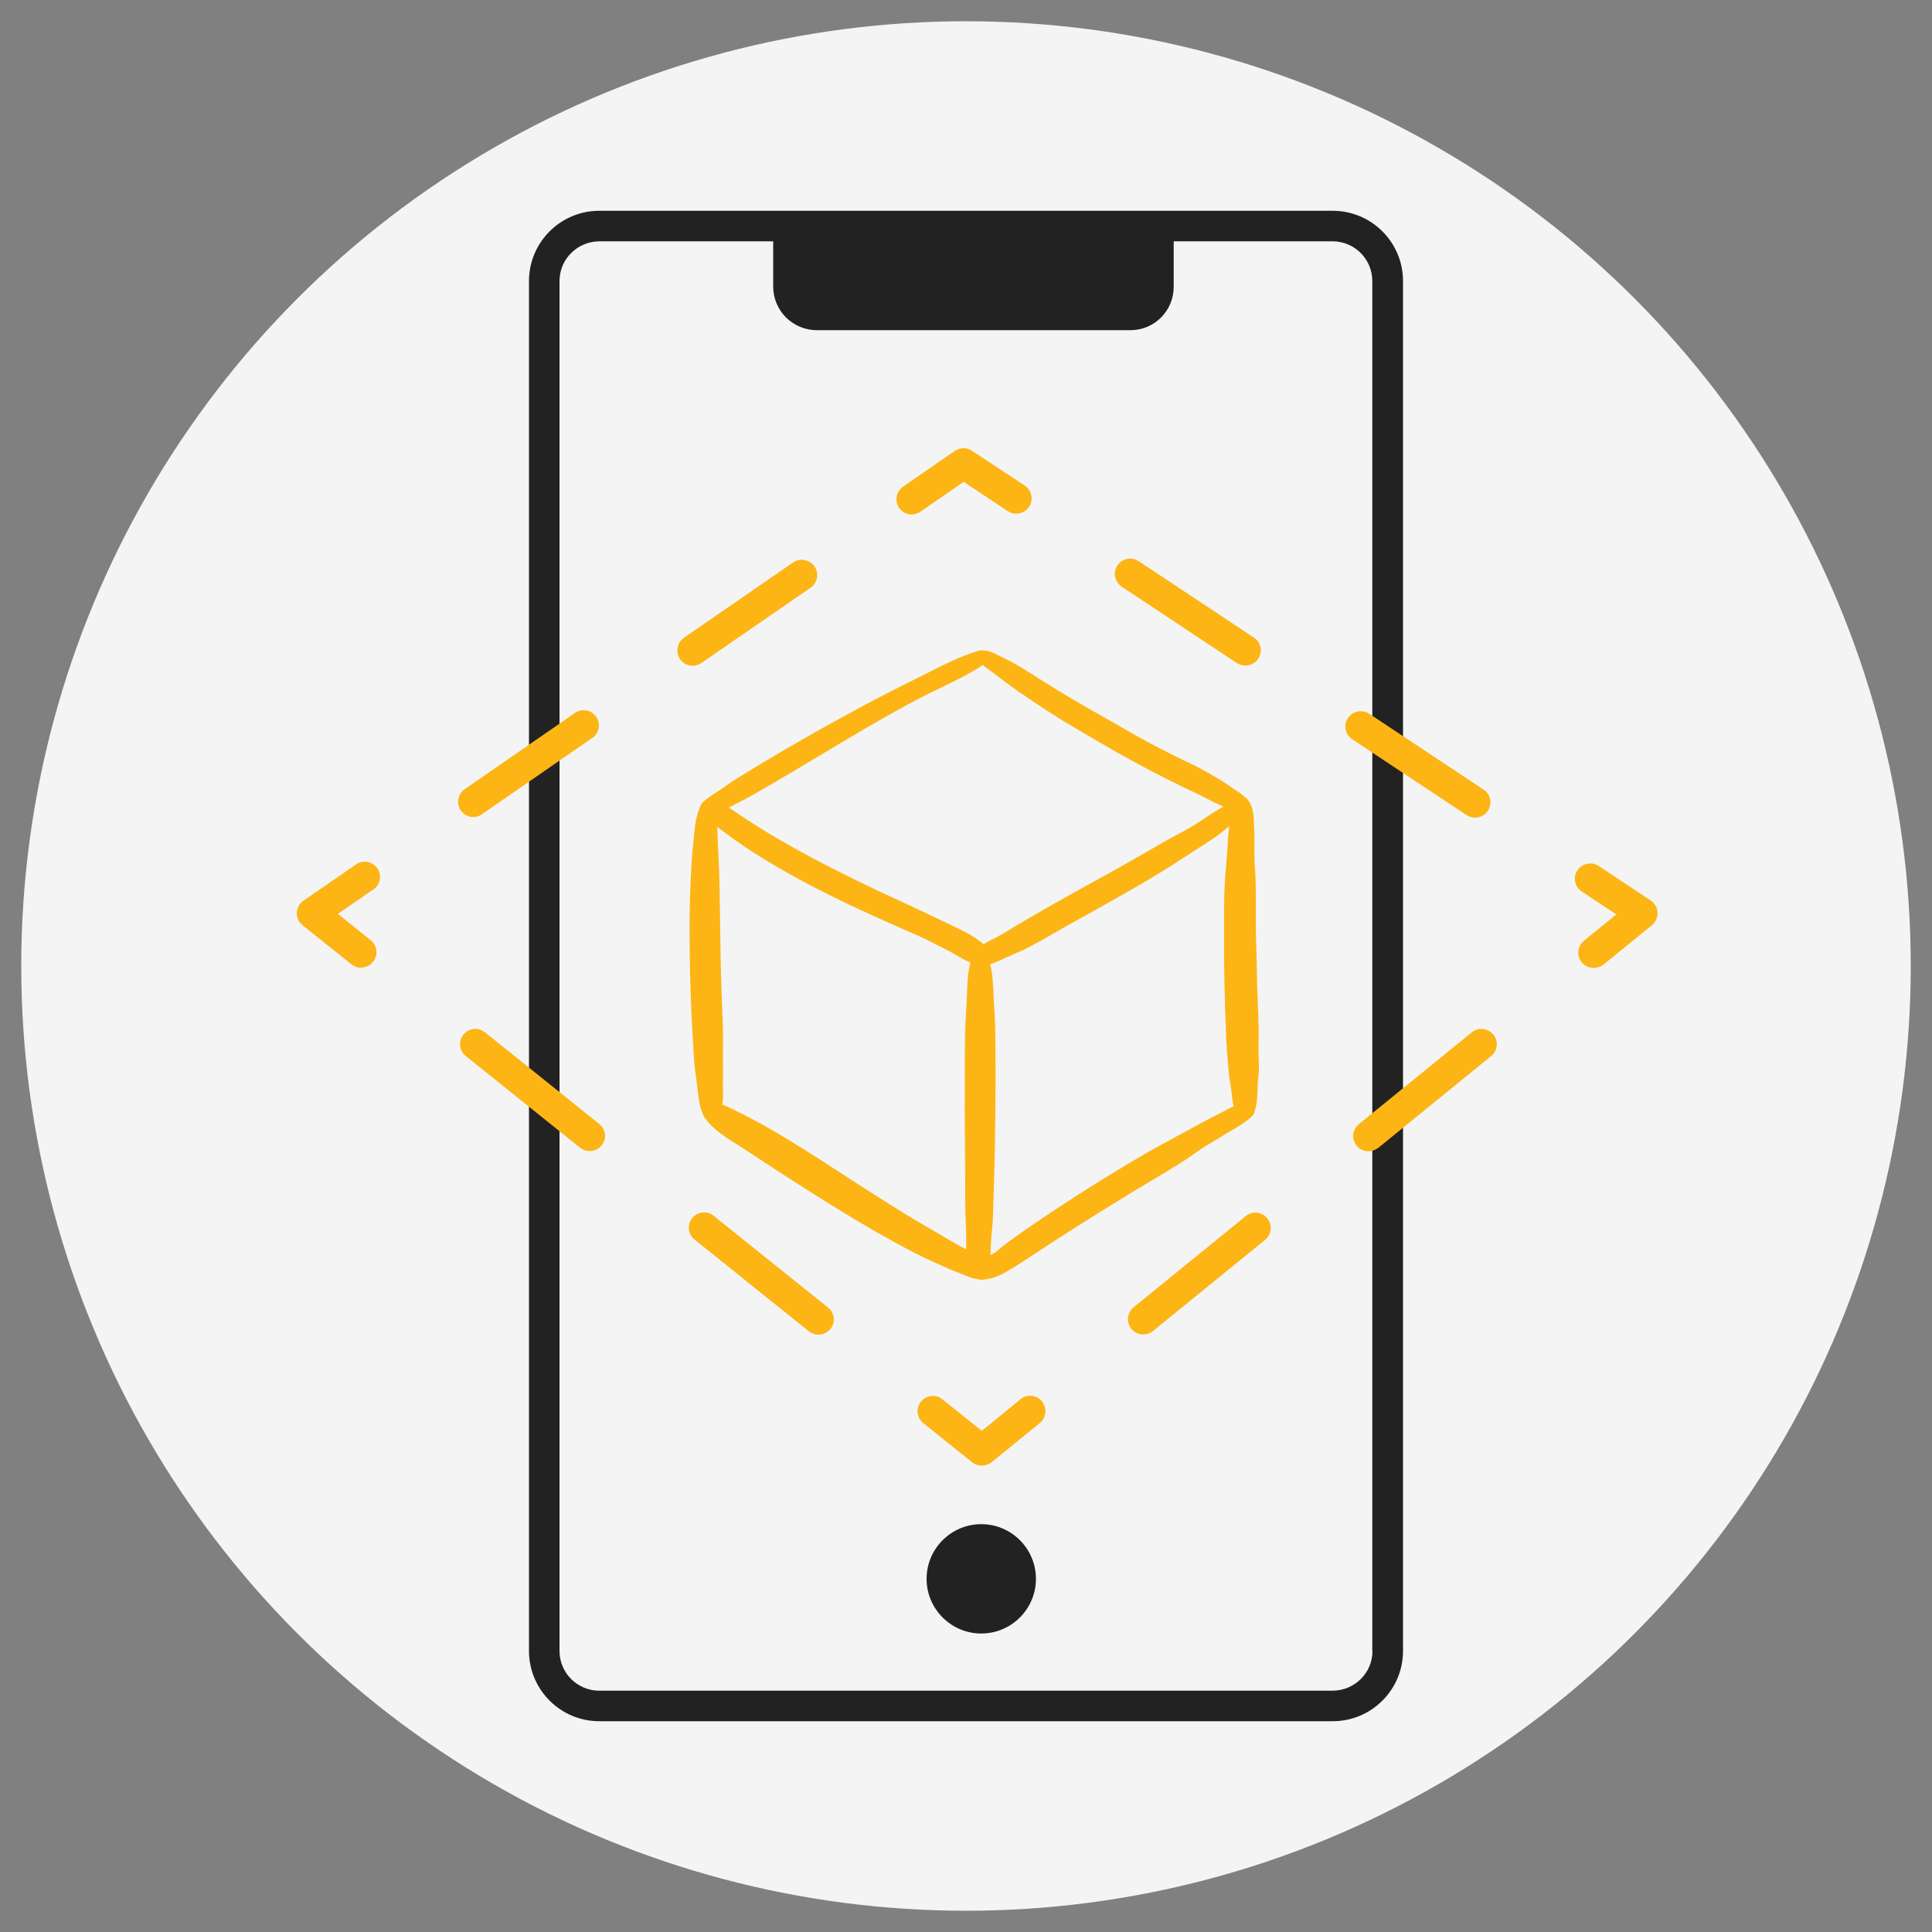
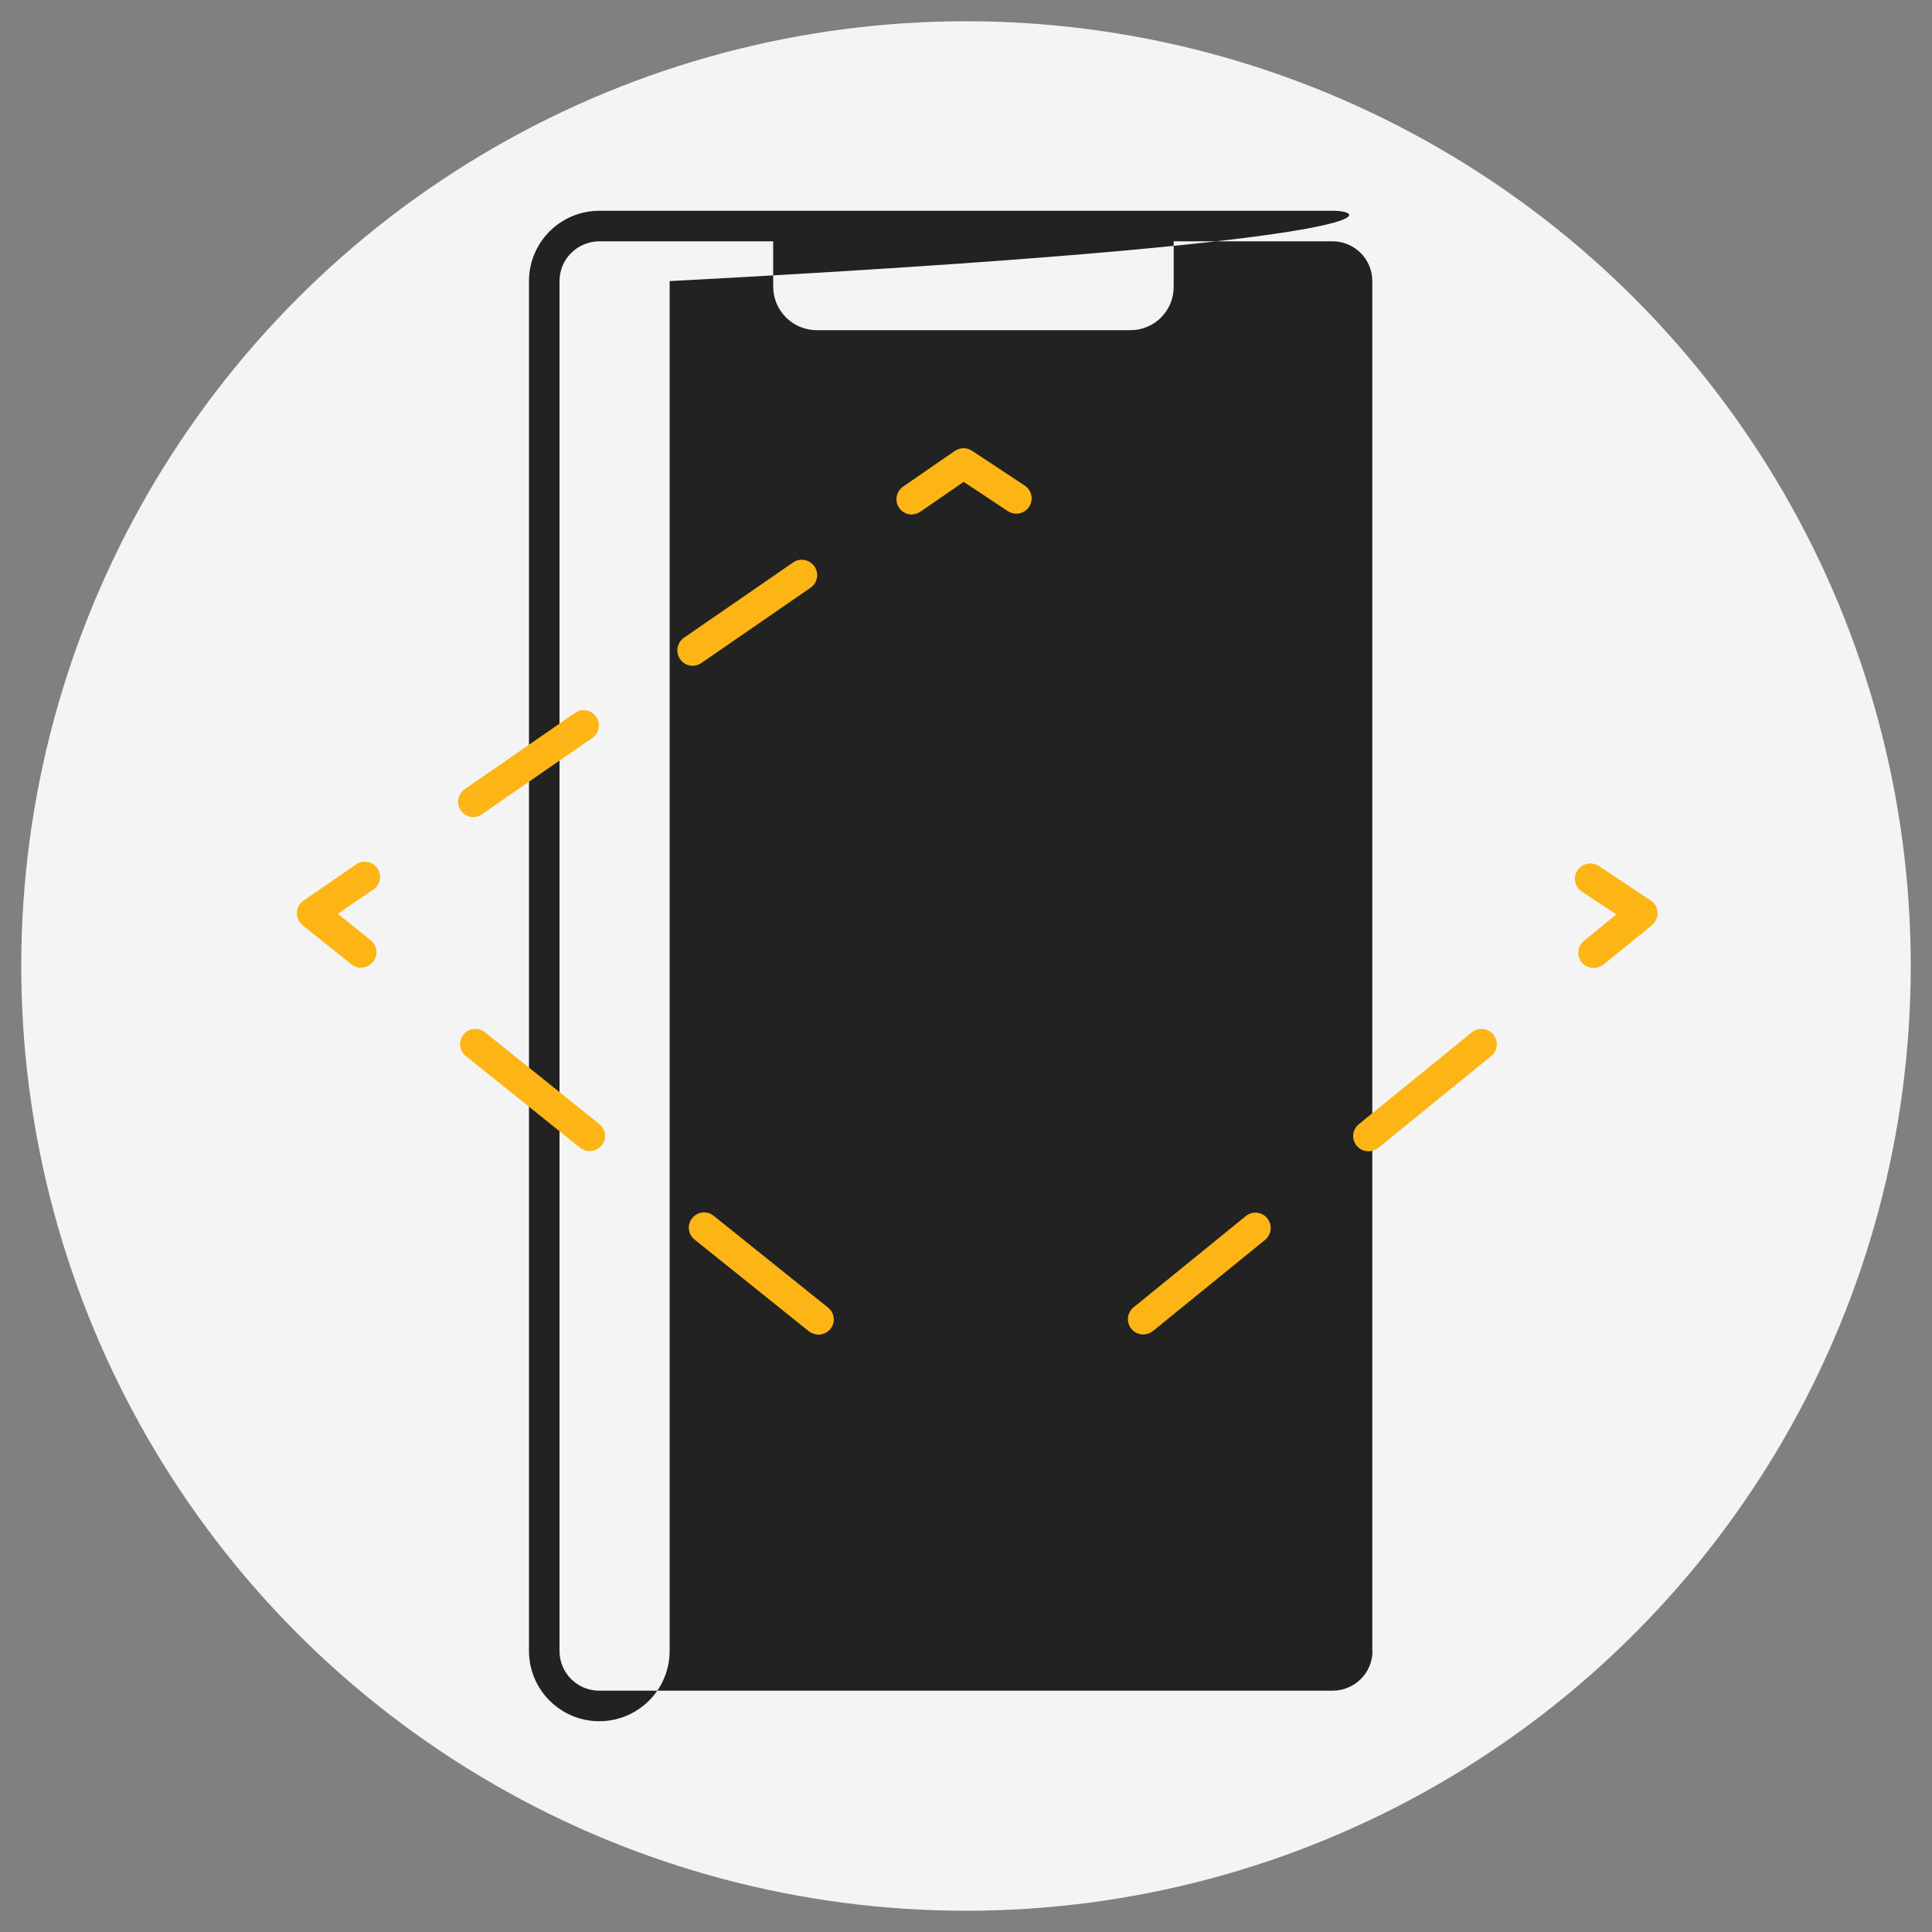
<svg xmlns="http://www.w3.org/2000/svg" version="1.1" id="Ebene_1" x="0px" y="0px" viewBox="0 0 1000 1000" style="enable-background:new 0 0 1000 1000;" xml:space="preserve">
  <rect x="0" y="0" width="1000" height="1000" fill="#808080" stroke="none" />
  <style type="text/css">
	.st0{fill:#F4F4F4;}
	.st1{fill:#FCB514;}
	.st2{fill:#222222;}
</style>
  <circle class="st0" cx="500" cy="500" r="489" />
-   <path class="st1" d="M651.5,547.8c-0.1-2.2-0.2-4.5-0.1-6.7c0.2-6.7,0-13.6-0.3-20.2c-0.1-3.6-0.3-7.3-0.4-11  c-0.1-4.8-0.2-9.6-0.3-14.3c-0.1-5-0.3-10.2-0.4-15.3c0-3.5,0-7.1,0-10.6c0-6.9,0.1-14.1-0.5-21.1c-0.3-3.5-0.2-7-0.2-10.5  c0-2.8,0.1-5.7-0.1-8.5c-0.1-0.6-0.1-1.3-0.1-2c-0.1-4.1-0.2-9.5-2.7-12.9c0-0.1-0.1-0.1-0.1-0.2c-0.5-0.7-1-1.3-1.6-1.6  c-1.1-1-2.3-2-3.5-2.9l0-0.2l-0.1,0.2c-0.5-0.3-0.9-0.6-1.4-0.9l-1.7-1.1l-1.2-0.9c-1.8-1.3-3.8-2.6-5.8-3.8l-1-0.6  c-3.4-2-7-4.1-10.6-5.9c-2.7-1.4-5.5-2.7-8.2-4c-4.5-2.2-9.1-4.5-13.5-6.8c-7.4-3.9-14.8-8.2-22-12.3c-3.8-2.2-7.7-4.4-11.6-6.6  c-10-5.7-20.3-11.9-31.3-19c-4.3-2.8-8.8-5.3-13.4-7.6c-0.5-0.3-1-0.5-1.6-0.8c-2.9-1.5-6.5-3.4-10.1-3c-0.4,0-0.9,0-1.3,0.2  c-9.1,2.6-17.8,7.1-26.3,11.4c-1.9,1-3.8,1.9-5.6,2.8c-8.2,4.1-17.8,8.9-27.1,13.9c-17,9.1-34.1,18.7-50.8,28.7  c-5.1,3-10,6.1-15.9,9.7c-1.7,1-3.2,2.1-4.7,3.2c-1.1,0.8-2.2,1.6-3.4,2.3l-1.7,1.1c-2.6,1.6-5,3.4-7.3,5.4c-0.6,0.6-0.9,1.3-1.1,2  c-2.1,4.6-2.8,9.6-3.2,14.3c-0.1,1.4-0.3,2.7-0.4,4.1c-0.4,3.9-0.8,8-1,12c-0.7,11.8-1,22.8-1,33.4c0,19.3,0.6,38.9,1.8,58.2  c0.1,1.1,0.1,2.2,0.2,3.4c0.2,4.8,0.6,9.5,1.3,14.3c0.3,1.9,0.5,3.9,0.8,6c0.5,4.5,0.9,9.1,2.7,13.3c0.1,0.5,0.3,1,0.6,1.4  c3.9,6.2,10.9,10.6,17.1,14.5c1.1,0.7,2.3,1.4,3.3,2.1l6.7,4.4c7.2,4.7,14.6,9.6,22,14.3c18.1,11.5,37.5,23.6,57.5,34.1  c5.1,2.7,10.3,5.1,15.4,7.4l2.5,1.1c2.5,1.2,5.3,2.3,8.7,3.6c0.6,0.2,1.1,0.4,1.7,0.7c2.6,1.2,5.4,2,8.2,2.3l0.2,0.1l0.2,0  c0,0,0,0,0.1,0h0.3c0.3,0,0.7-0.1,1-0.1c3.8-0.4,7.4-1.6,10.7-3.5c3.9-2.2,8-4.8,13-8.1c8.3-5.5,16.8-11,25.1-16.2l3-1.9  c9.1-5.8,18.5-11.5,27.6-17.1l1.7-1c2.7-1.6,5.5-3.3,8.2-4.9c7-4.2,14.3-8.5,20.9-13.3c3.2-2.3,6.7-4.4,10.1-6.4  c1.6-0.9,3.2-1.9,4.8-2.9c1-0.6,2.1-1.3,3.2-1.9c3.7-2.2,7.6-4.5,10.7-7.5c0.8-0.7,1.2-1.7,1.2-2.7c1.3-3.5,1.4-7.3,1.5-10.9  c0-1.9,0.1-3.7,0.3-5.4C651.7,554.7,651.7,551.3,651.5,547.8z M512.5,347.1c0.4,0.3,0.8,0.5,1.1,0.8c1.5,1.1,3,2.3,4.5,3.4  c2.3,1.7,4.6,3.5,7,5.2c8.7,6,18.7,12.8,29,18.9c17.7,10.5,36.7,21.6,56.7,31.2l4.1,2c2.9,1.3,5.8,2.7,8.7,4.2l0.9,0.5  c2.2,1.1,4.5,2.3,6.8,3.3c0.7,0.3,1.3,0.6,1.9,0.9c-3.2,1.8-6.3,3.7-9.3,5.8c-3.9,2.7-8,5.2-12.1,7.4c-6.4,3.3-12.7,7-18.8,10.5  c-4,2.3-8.1,4.7-12.2,7l-10.5,5.8c-13.8,7.6-28,15.5-41.8,23.6c-1.6,0.9-3.1,1.9-4.6,2.8c-1.7,1-3.4,2.1-5.1,3.1  c-1.3,0.7-2.7,1.4-4.1,2.2c-1.9,0.9-3.8,1.9-5.6,3c-3.2-2.6-6.6-4.9-10.3-6.7c-2.5-1.2-5-2.4-7.4-3.6l-7.3-3.5  c-5.4-2.6-11-5.2-16.4-7.7c-4-1.9-8.2-3.8-12.3-5.7c-15.5-7.3-35.8-17.3-55.4-28.9c-4.3-2.6-8.9-5.4-14.7-9.2  c-1.2-0.8-2.5-1.7-3.7-2.5c-1.4-1-2.9-2-4.4-2.9c1.3-0.6,2.5-1.3,3.8-2c1-0.5,2-1,3-1.5c4.4-2.2,8.6-4.8,12.8-7.2l1.8-1  c8.8-5.2,17.7-10.4,26.3-15.6c14.5-8.7,32.5-19.5,50.3-28.9c3.6-1.9,7.5-3.7,11.1-5.5c7.6-3.7,15.4-7.4,22.4-12.1  C509.9,345.2,511.3,346.2,512.5,347.1z M496.4,644.7c-3-1.6-5.9-3.4-8.8-5.1c-1.9-1.2-4-2.4-6-3.5c-9.3-5.3-18.2-10.9-28-17.1  c-5.7-3.6-11.5-7.4-17.1-11c-12.9-8.4-26.3-17.1-39.9-24.8c-5.9-3.3-10.8-5.9-15.6-8.2c-0.6-0.3-1.2-0.6-1.8-0.9  c-1.7-0.8-3.4-1.7-5.3-2.3c0.4-2.8,0.4-5.7,0.3-8.5c0-1.7-0.1-3.3,0-4.9c0.1-3,0-6,0-8.9c0-2.3,0-4.6,0-6.9  c0.2-7.8-0.2-15.8-0.5-23.5c-0.1-1.8-0.1-3.5-0.2-5.3c-0.5-12.4-0.6-25-0.8-37.2c-0.1-7.7-0.2-15.6-0.4-23.5  c-0.1-3.3-0.3-6.6-0.4-9.8c-0.2-2.8-0.3-5.8-0.4-8.6l-0.1-2.6c0-1.3-0.1-2.7-0.1-4.1c1.2,1,2.5,1.9,3.7,2.8l0.8,0.6  c4.3,3.2,8.9,6.4,13.5,9.4c8.1,5.2,17.2,10.6,27.8,16.2c18.4,9.8,37,18.1,57.6,27.1c4.3,1.9,8.2,3.9,12.3,6l3.3,1.7  c1.5,0.7,2.9,1.6,4.5,2.5c2.4,1.4,4.9,2.9,7.5,3.9c-0.1,0.6-0.2,1.2-0.4,1.8c-0.4,1.4-0.6,2.9-0.8,4.3c-0.1,0.9-0.1,1.7-0.2,2.6  c-0.1,1.6-0.3,3.2-0.3,4.9c-0.1,3.7-0.3,7.4-0.5,11.1c-0.1,1.5-0.2,3.1-0.3,4.7c-0.4,7.8-0.4,15.8-0.4,23.5c0,2.6,0,5.3,0,7.9  c-0.1,12.7,0,25.6,0.1,38c0.1,8.4,0.1,17.2,0.1,25.8c0,3.6,0.2,7.2,0.3,10.7c0.1,2.3,0.2,4.6,0.2,6.9c0,1.3,0,2.7,0,4.3  c0,0.6,0,1.2,0,1.9C498.9,646.1,497.7,645.4,496.4,644.7z M512.7,649.6c0-1,0.1-2,0.1-3c0-1.1,0-2.1,0.1-3.1  c0.1-2.1,0.3-4.2,0.5-6.2c0.3-3,0.5-6,0.6-9c0.1-3.6,0.2-7.1,0.3-10.7c0.2-7.1,0.5-14.5,0.6-21.8c0.5-26,0.5-45.9,0.2-64.5  c-0.1-3.3-0.3-6.7-0.5-10c-0.2-2.5-0.3-5.1-0.4-7.6c-0.1-3-0.4-5.9-0.6-8.7c-0.2-1.7-0.5-3.4-0.9-5c-0.1-0.3-0.1-0.7-0.2-1  c2.5-0.7,4.9-1.8,7.2-2.9c0.9-0.4,1.7-0.8,2.6-1.1l2.5-1.2c2.5-1,5-2.1,7.5-3.4c4.5-2.4,9-4.9,13.3-7.4c2.3-1.3,4.7-2.7,7-4l8.8-4.9  c17.6-9.8,35.7-19.8,52.7-31.1c2.1-1.3,4.2-2.7,6.2-4c3.1-2,6.3-4,9.3-6.1c2.3-1.7,4.5-3.5,6.7-5.3c-0.3,2.1-0.5,4.3-0.7,6.5  c-0.1,1.2-0.1,2.3-0.2,3.5c-0.3,4-0.5,8.2-0.9,12.2c-0.8,8.1-0.9,16.4-0.9,24.4c0,2,0,4.1,0,6.1c-0.2,16.9,0.2,35.2,1.1,57.9  c0.2,4.4,0.6,9,1,13.3c0.1,1.5,0.3,3,0.4,4.5c0.2,1.9,0.5,3.7,0.8,5.5c0.2,1.4,0.5,2.8,0.6,4.2c0,0.4,0.1,0.8,0.1,1.2  c0.2,1.9,0.4,3.8,1,5.7c-1.5,0.7-3,1.4-4.4,2.2c-1.1,0.6-2.1,1.1-3.1,1.6c-3.6,1.8-7.2,3.7-10.6,5.6l-3.2,1.7l-1.2,0.7  c-9.4,5-19.1,10.2-28.5,15.8c-21.1,12.5-40.1,24.7-58.1,37.2c-4.1,2.9-9.5,6.7-14.5,10.9C514.1,648.9,513.5,649.3,512.7,649.6z" />
-   <path class="st2" d="M689.8,109.1H310.2c-20.1,0-36.4,16.3-36.4,36.4v709c0,20.1,16.3,36.4,36.4,36.4h379.6  c20.1,0,36.4-16.3,36.4-36.4v-709C726.2,125.4,709.9,109.1,689.8,109.1z M710.4,854.5c0,11.4-9.2,20.5-20.6,20.6H310.2  c-11.4,0-20.6-9.2-20.6-20.6v-709c0-11.4,9.2-20.5,20.6-20.6h90v23.4c0,12.5,10.1,22.6,22.6,22.6h162.3c12.4,0,22.4-10,22.4-22.4  v-23.6h82.2c11.4,0,20.6,9.2,20.6,20.6V854.5z" />
+   <path class="st2" d="M689.8,109.1H310.2c-20.1,0-36.4,16.3-36.4,36.4v709c0,20.1,16.3,36.4,36.4,36.4c20.1,0,36.4-16.3,36.4-36.4v-709C726.2,125.4,709.9,109.1,689.8,109.1z M710.4,854.5c0,11.4-9.2,20.5-20.6,20.6H310.2  c-11.4,0-20.6-9.2-20.6-20.6v-709c0-11.4,9.2-20.5,20.6-20.6h90v23.4c0,12.5,10.1,22.6,22.6,22.6h162.3c12.4,0,22.4-10,22.4-22.4  v-23.6h82.2c11.4,0,20.6,9.2,20.6,20.6V854.5z" />
  <path class="st2" d="M507.9,788.9c-15.6,0-28.3,12.7-28.3,28.3c0,15.6,12.7,28.3,28.3,28.3c15.6,0,28.3-12.7,28.3-28.3  C536.2,801.6,523.5,788.9,507.9,788.9z" />
  <path class="st1" d="M824.8,501c-4.4,0-7.9-3.6-7.9-7.9c0-2.4,1.1-4.6,2.9-6.1l16.8-13.7l-18.1-12c-3.6-2.5-4.4-7.5-1.9-11  c2.4-3.4,7.1-4.4,10.7-2.2l27.1,18c3.6,2.4,4.7,7.3,2.2,11c-0.4,0.7-1,1.3-1.6,1.8l-25.2,20.5C828.4,500.4,826.6,501,824.8,501z" />
  <path class="st1" d="M591.7,690.7c-4.4,0-7.9-3.6-7.9-7.9c0-2.4,1.1-4.6,2.9-6.1l58.3-47.4c3.5-2.7,8.5-2,11.1,1.5  c2.5,3.3,2,8.1-1.1,10.8l-58.3,47.4C595.3,690.1,593.5,690.7,591.7,690.7z M708.3,595.9c-4.4,0-7.9-3.6-7.9-7.9  c0-2.4,1.1-4.6,2.9-6.1l58.3-47.4c3.3-2.9,8.3-2.5,11.2,0.8c2.9,3.3,2.5,8.3-0.8,11.2c-0.1,0.1-0.3,0.2-0.4,0.3l-58.3,47.4  C711.9,595.2,710.1,595.9,708.3,595.9z" />
-   <path class="st1" d="M508.2,758.6c-1.8,0-3.6-0.6-5-1.7l-25.3-20.3c-3.4-2.7-4-7.7-1.2-11.1c2.7-3.4,7.7-4,11.1-1.2l20.4,16.3  l20.2-16.5c3.5-2.7,8.5-2,11.1,1.5c2.5,3.3,2,8.1-1.1,10.8l-25.2,20.5C511.8,758,510,758.6,508.2,758.6z" />
  <path class="st1" d="M423.7,690.8c-1.8,0-3.6-0.6-5-1.7l-59.2-47.5c-3.4-2.7-4-7.7-1.2-11.1c2.7-3.4,7.7-4,11.1-1.2l0,0l59.2,47.5  c3.4,2.7,4,7.7,1.2,11.1C428.3,689.7,426,690.8,423.7,690.8L423.7,690.8z M305.3,595.8c-1.8,0-3.6-0.6-5-1.7l-59.2-47.5  c-3.4-2.7-4-7.7-1.2-11.1c2.7-3.4,7.7-4,11.1-1.2l0,0l59.2,47.5c3.4,2.7,4,7.7,1.2,11.1C309.9,594.7,307.6,595.8,305.3,595.8  L305.3,595.8z" />
  <path class="st1" d="M186.9,500.9c-1.8,0-3.5-0.6-4.9-1.7l-25.4-20.3c-3.4-2.7-4-7.7-1.2-11.2c0.5-0.6,1-1.1,1.7-1.5l26.8-18.5  c3.4-2.7,8.4-2.1,11.1,1.3s2.1,8.4-1.3,11.1c-0.2,0.2-0.5,0.4-0.8,0.5l-18,12.4l17,13.7c3.4,2.7,4,7.7,1.2,11.1  c-1.5,1.9-3.8,3-6.2,3L186.9,500.9z" />
  <path class="st1" d="M245,422.9c-4.4,0-7.9-3.6-7.9-7.9c0-2.6,1.3-5,3.4-6.5l56.7-39.2c3.4-2.7,8.4-2.1,11.1,1.3  c2.7,3.4,2.1,8.4-1.3,11.1c-0.2,0.2-0.5,0.4-0.8,0.5l-56.7,39.2C248.2,422.4,246.6,422.9,245,422.9z M358.5,344.6  c-4.4,0-7.9-3.6-7.9-8c0-2.6,1.3-5,3.4-6.5l56.7-39.1c3.7-2.4,8.6-1.3,11,2.4c2.3,3.5,1.4,8.2-2,10.7L363,343.2  C361.7,344.1,360.1,344.6,358.5,344.6L358.5,344.6z" />
  <path class="st1" d="M471.9,266.3c-4.4,0-7.9-3.6-7.9-7.9c0-2.6,1.3-5,3.4-6.5l26.8-18.5c2.7-1.8,6.2-1.9,8.9-0.1l27.1,17.9  c3.7,2.3,4.9,7.2,2.6,10.9c-2.3,3.7-7.2,4.9-10.9,2.6c-0.2-0.1-0.3-0.2-0.5-0.3l-22.6-15l-22.3,15.4  C475.1,265.8,473.5,266.2,471.9,266.3z" />
-   <path class="st1" d="M763.5,423.2c-1.6,0-3.1-0.5-4.4-1.3l-59.4-39.4c-3.6-2.5-4.4-7.5-1.9-11c2.4-3.4,7.1-4.4,10.7-2.2l59.4,39.4  c3.7,2.4,4.6,7.3,2.2,11C768.6,421.9,766.2,423.2,763.5,423.2z M644.6,344.5c-1.6,0-3.1-0.5-4.4-1.3l-59.4-39.4  c-3.7-2.3-4.9-7.2-2.6-10.9s7.2-4.9,10.9-2.6c0.2,0.1,0.3,0.2,0.5,0.3l59.4,39.4c3.7,2.4,4.7,7.3,2.2,11  C649.8,343.1,647.3,344.5,644.6,344.5L644.6,344.5z" />
</svg>